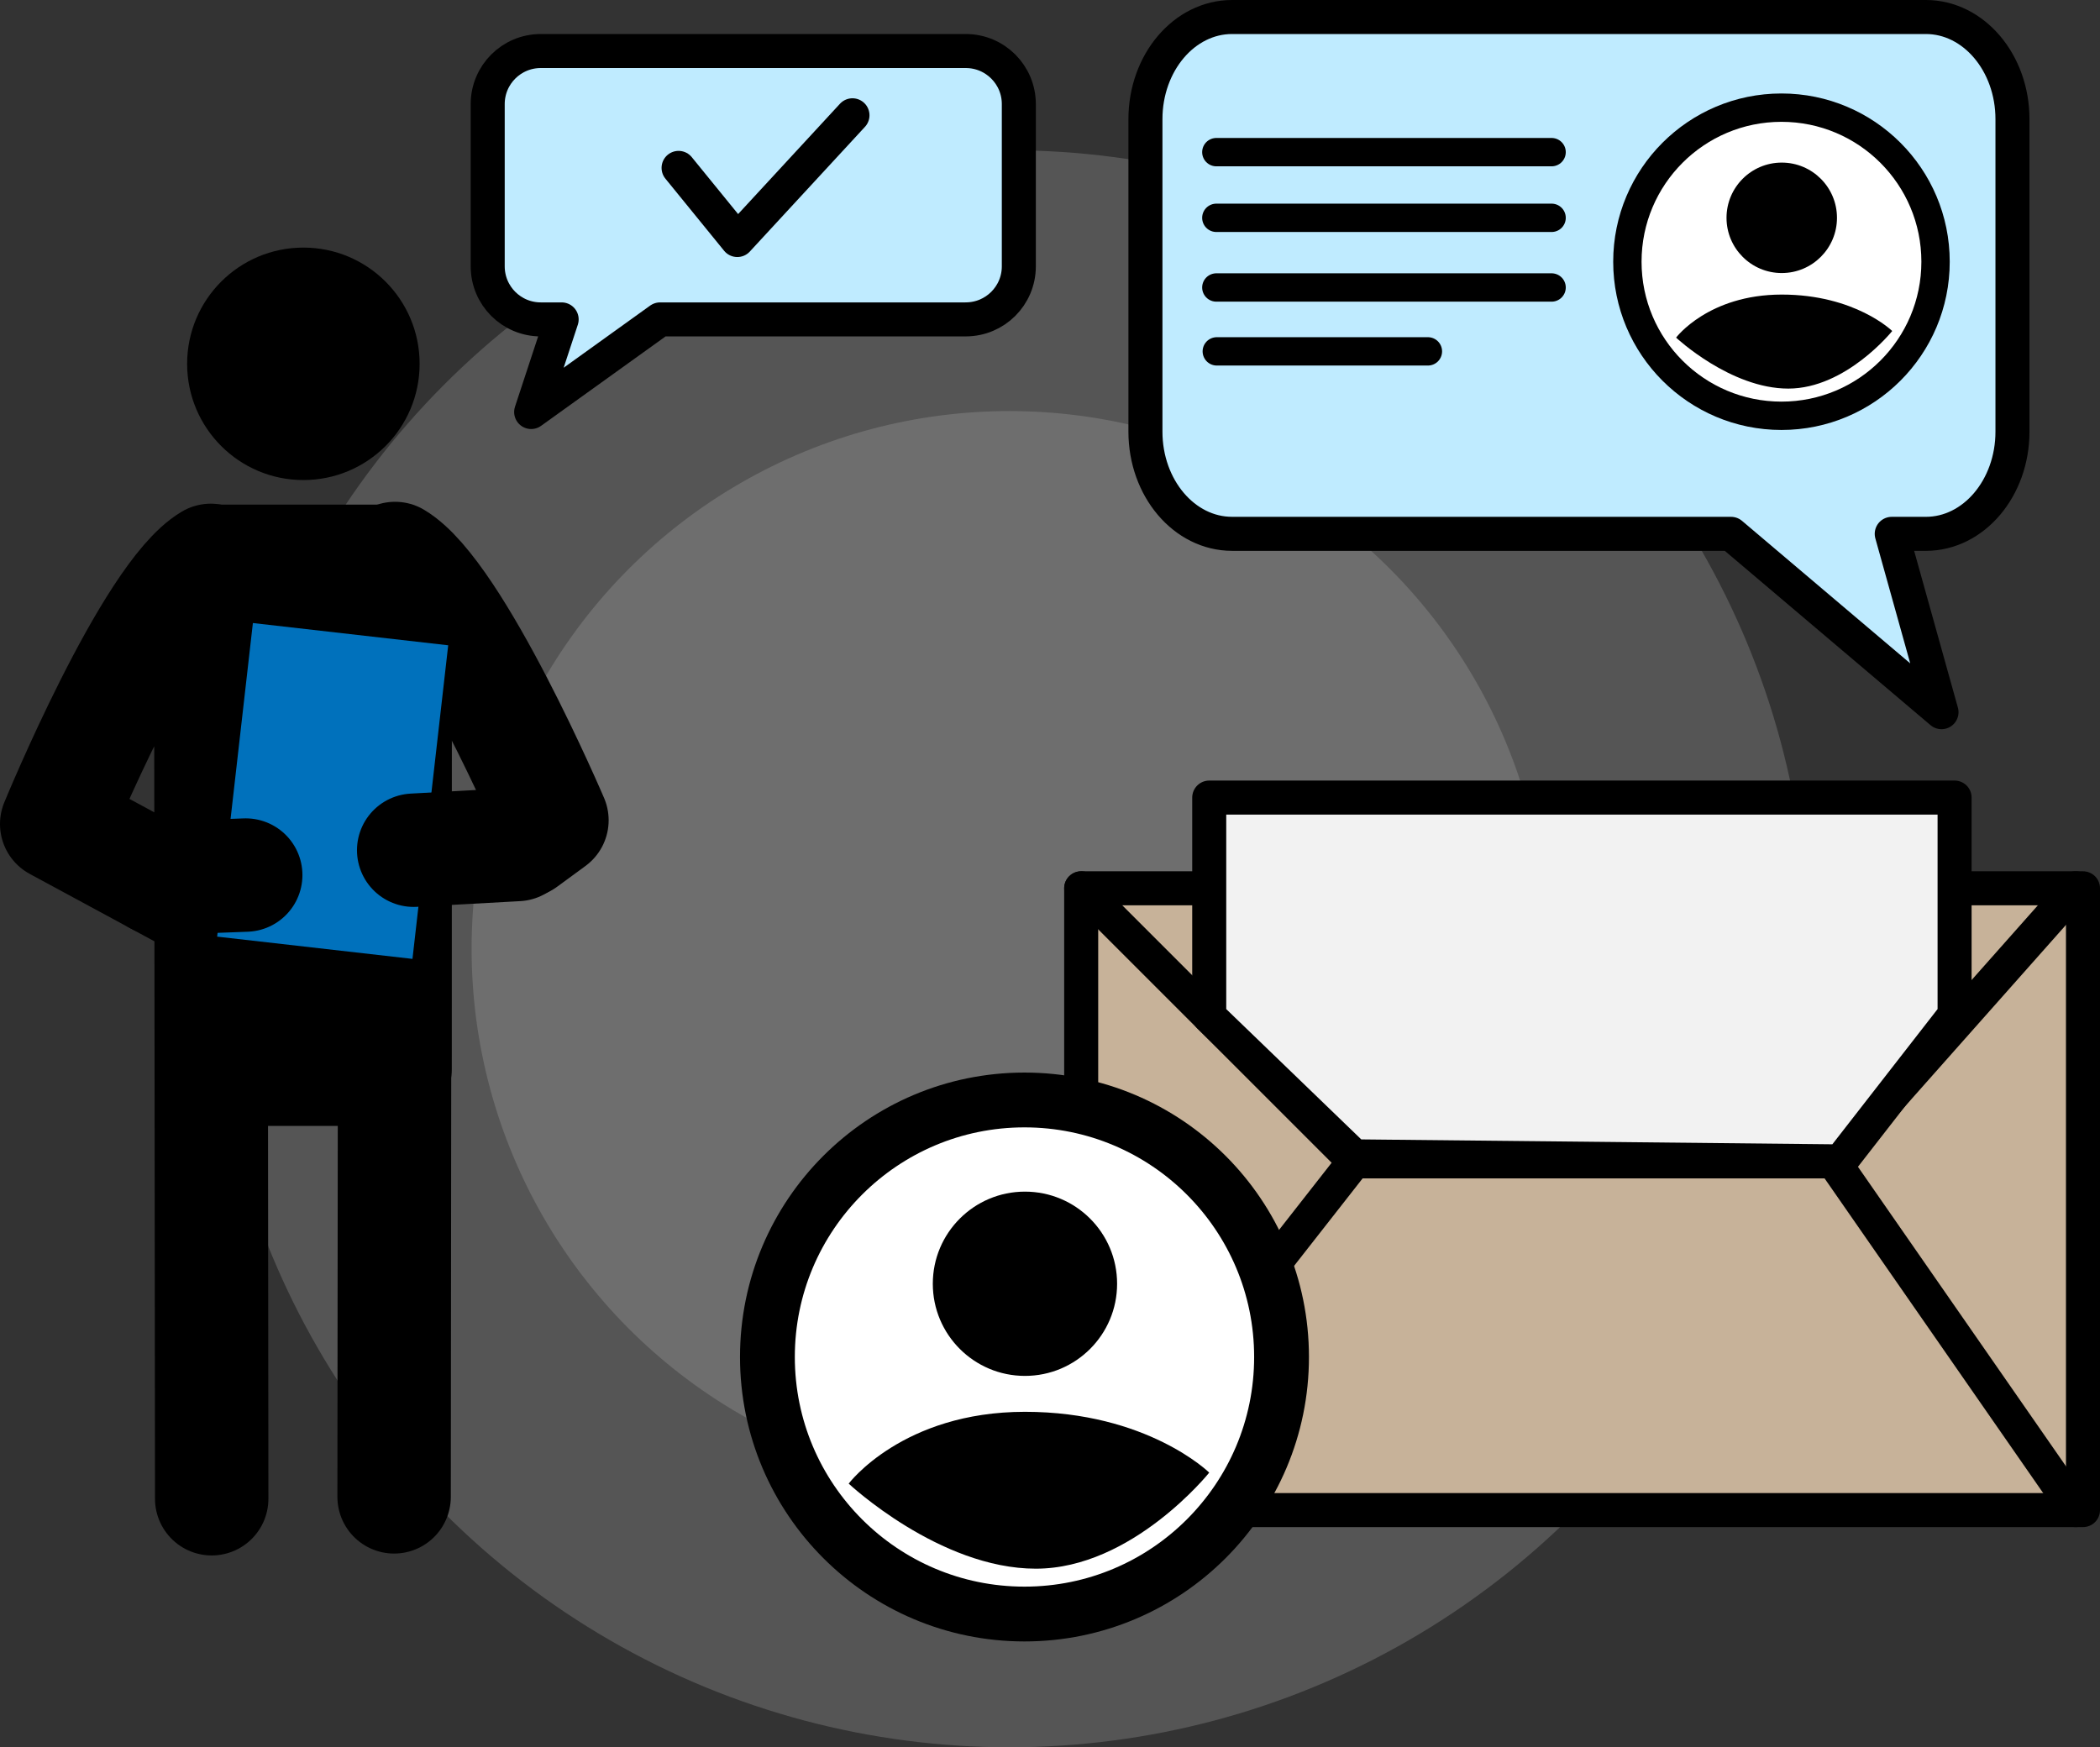
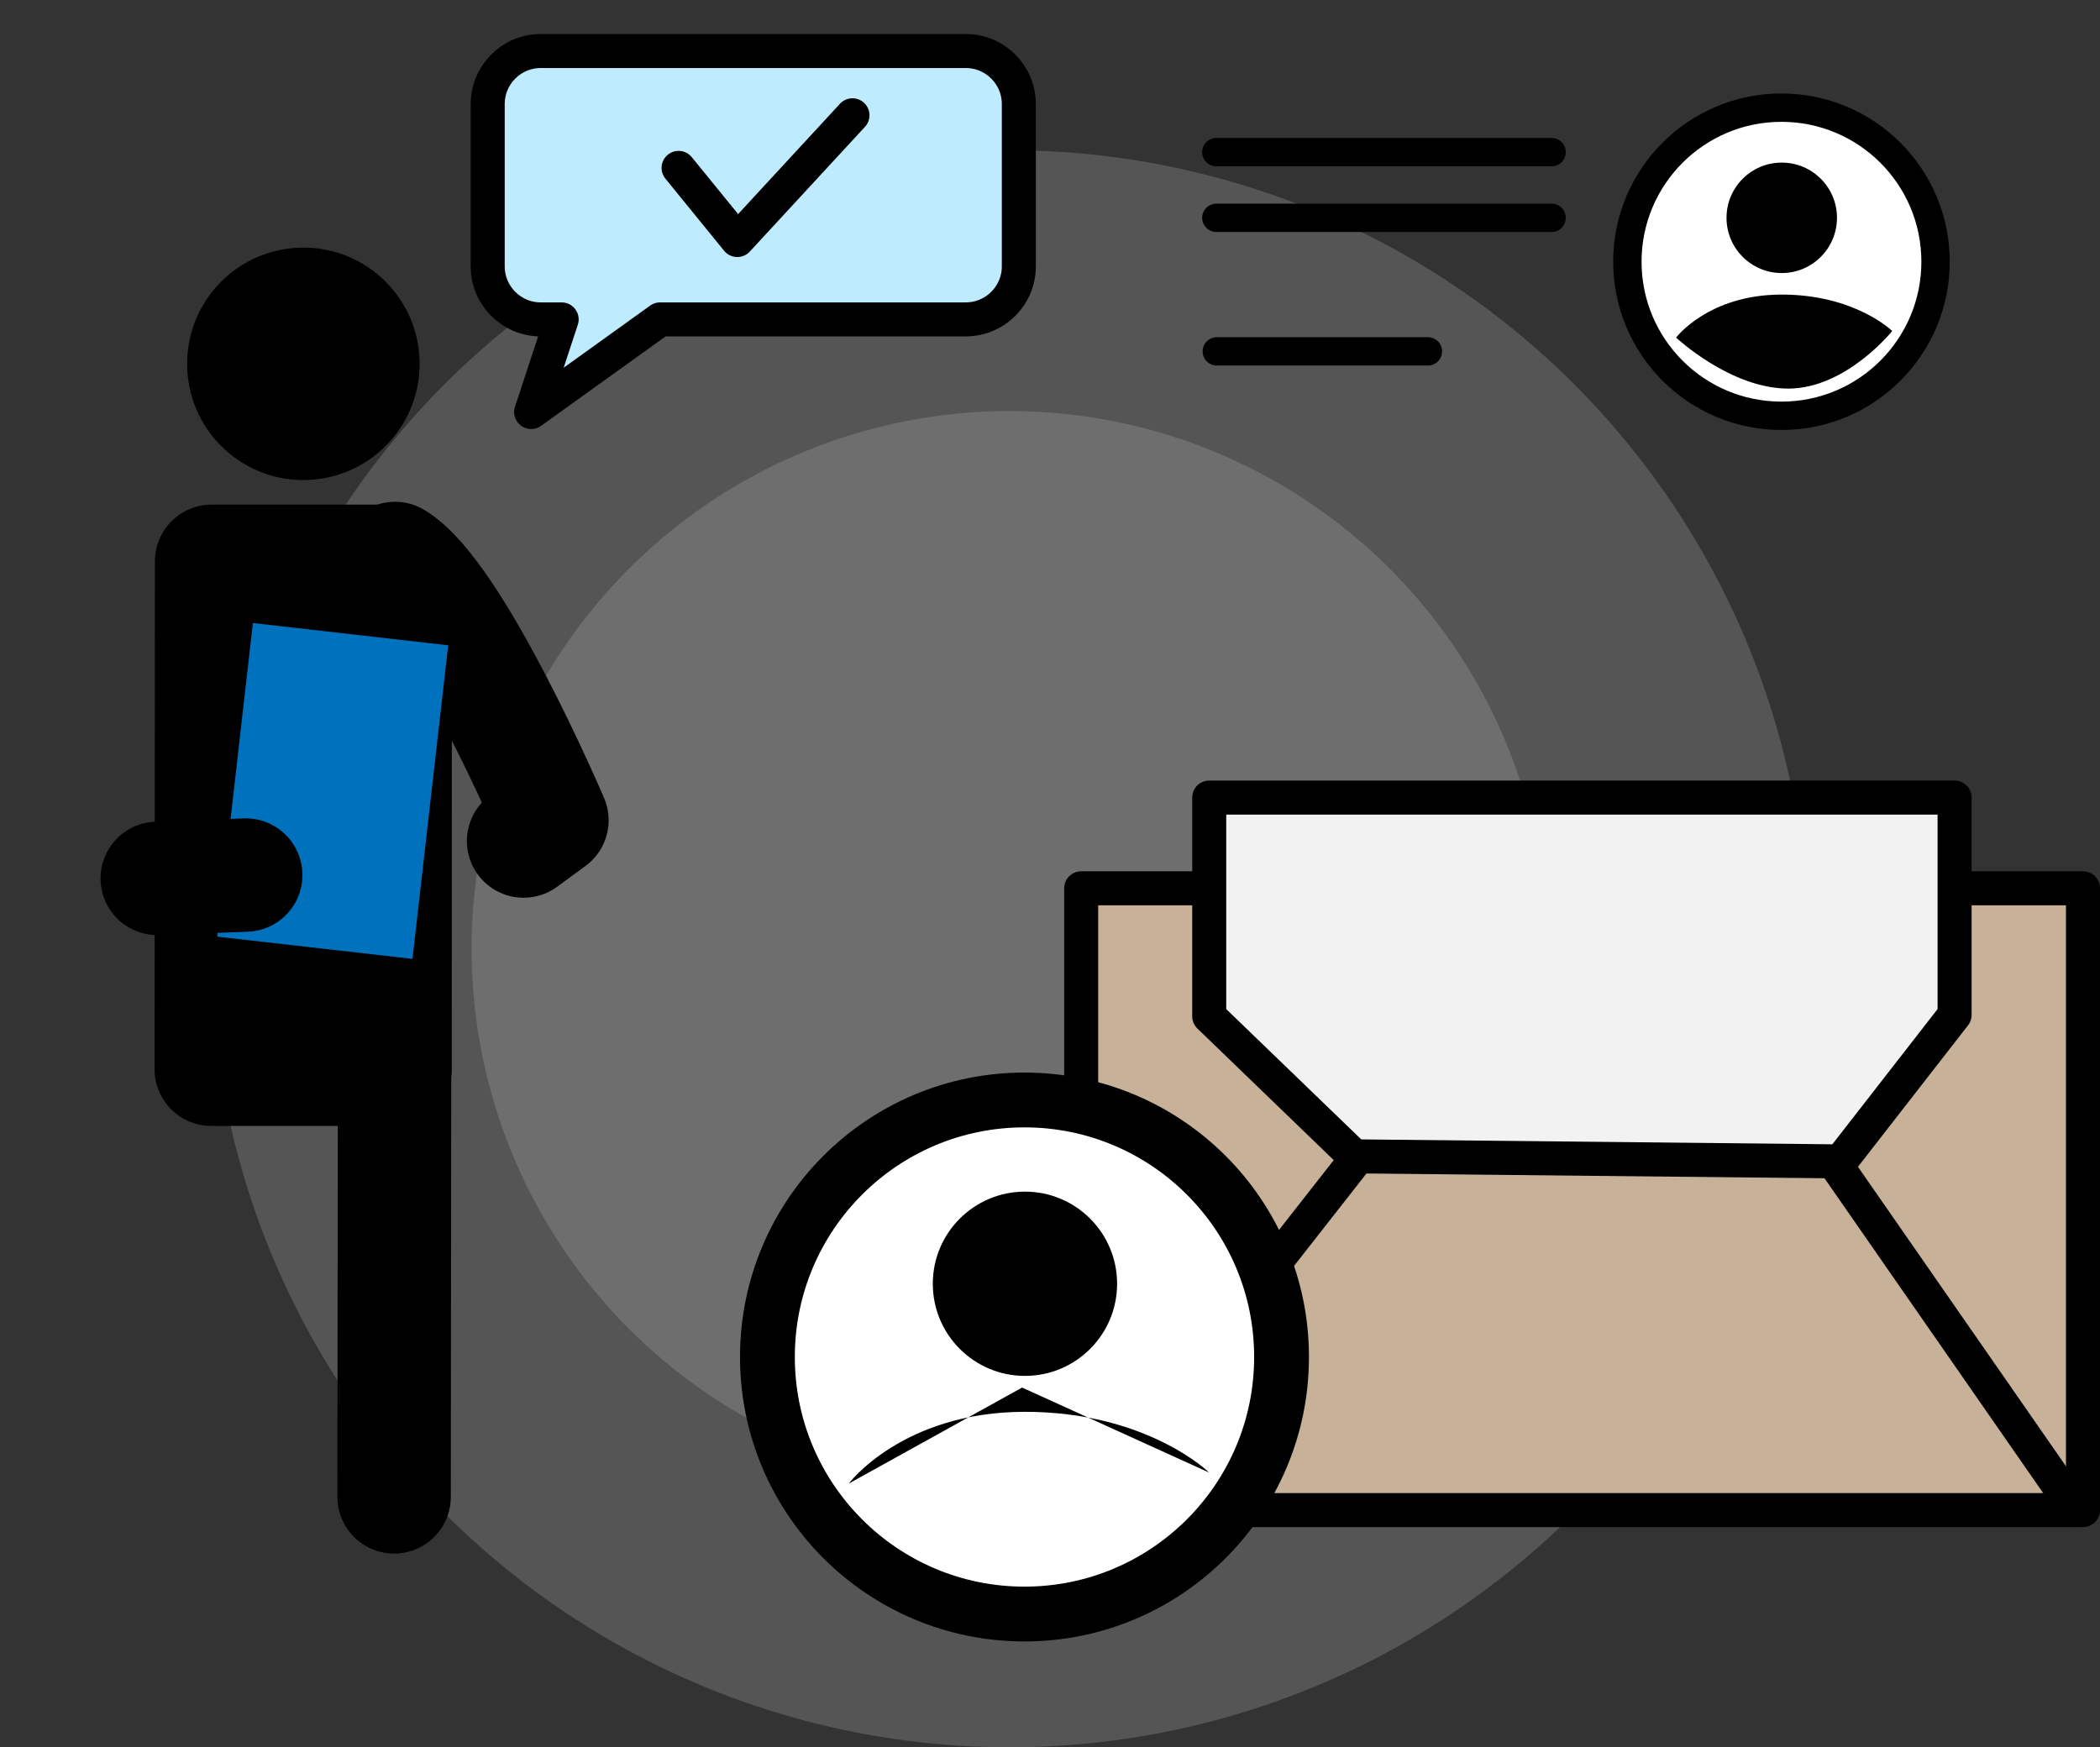
<svg xmlns="http://www.w3.org/2000/svg" id="_Слой_1" data-name="Слой 1" viewBox="0 0 1111 924.5">
  <rect x="0" y="0" width="1111" height="924.5" fill="#333333" stroke="none" />
  <defs>
    <style>
      .cls-1, .cls-2, .cls-3, .cls-4, .cls-5, .cls-6, .cls-7, .cls-8 {
        stroke: #000;
        stroke-linecap: round;
        stroke-linejoin: round;
      }

      .cls-1, .cls-2, .cls-5, .cls-7 {
        stroke-width: 18px;
      }

      .cls-1, .cls-6 {
        fill: none;
      }

      .cls-2 {
        fill: #c7b299;
      }

      .cls-3 {
        stroke-width: 29px;
      }

      .cls-3, .cls-8 {
        fill: #fff;
      }

      .cls-9 {
        fill: #b3b3b3;
        opacity: .27;
      }

      .cls-4, .cls-6 {
        stroke-width: 60px;
      }

      .cls-5 {
        fill: #bfebff;
      }

      .cls-10 {
        fill: #0071bc;
      }

      .cls-7 {
        fill: #f2f2f2;
      }

      .cls-8 {
        stroke-width: 15px;
      }
    </style>
  </defs>
  <circle class="cls-9" cx="534" cy="502" r="422.5" />
  <circle class="cls-9" cx="534" cy="502" r="284.5" />
  <polygon class="cls-4" points="209 297 111.96 297 111.77 565.74 209 565.74 209 297" />
  <path class="cls-6" d="M277,445l15-11s-51-119.5-83-138.5l-.5,496.5" />
-   <path class="cls-6" d="M112,793l-.5-496.5c-32,19-81.5,139.5-81.5,139.5l98,53" />
  <rect class="cls-10" x="124" y="335" width="104" height="167" transform="translate(48.51 -17.23) rotate(6.5)" />
  <circle cx="160.5" cy="192.5" r="61.5" />
  <line class="cls-6" x1="83.19" y1="464.76" x2="130" y2="463" />
-   <line class="cls-6" x1="273.59" y1="446.84" x2="218.86" y2="449.86" />
  <path class="cls-5" d="M510.93,169h-161.71l-68.21,49,16.13-49h-11.05c-15.51,0-28.07-12.57-28.07-28.07V55.07c0-15.51,12.57-28.07,28.07-28.07h224.85c15.51,0,28.07,12.57,28.07,28.07v85.85c0,15.51-12.57,28.07-28.07,28.07Z" />
  <polyline class="cls-1" points="359 88.83 390.07 127 451 61" />
  <polyline class="cls-2" points="1034.07 470 1102 470 1102 799 572 799 572 470 638 470" />
-   <polyline class="cls-1" points="572 470 716.5 614.5 970 614.5 1098.15 470" />
  <line class="cls-1" x1="572" y1="799" x2="716.5" y2="614.5" />
  <line class="cls-1" x1="970" y1="614.5" x2="1098.15" y2="799" />
  <polygon class="cls-7" points="1034.07 537 1034.07 422 639.74 422 639.74 529 639.74 537.74 716.5 611.83 973.77 614.5 1034.07 537" />
  <circle class="cls-3" cx="542" cy="718" r="136" />
  <circle cx="542.25" cy="679.25" r="48.75" />
-   <path d="M449,785s28.5-38,93.25-38,97.49,32.17,97.49,32.17c0,0-40.74,50.83-91.74,50.83s-99-45-99-45Z" />
-   <path class="cls-5" d="M651.83,282.46h263.97l111.35,94.36-26.33-94.36h18.04c25.31,0,45.83-24.21,45.83-54.06V63.06c0-29.86-20.52-54.06-45.83-54.06h-367.04c-25.31,0-45.83,24.21-45.83,54.06V228.39c0,29.86,20.52,54.06,45.83,54.06Z" />
+   <path d="M449,785s28.5-38,93.25-38,97.49,32.17,97.49,32.17s-99-45-99-45Z" />
  <circle class="cls-8" cx="942.48" cy="138.48" r="81.52" />
  <circle cx="942.63" cy="115.25" r="29.22" />
  <path d="M886.73,178.64s17.08-22.78,55.9-22.78,58.44,19.28,58.44,19.28c0,0-24.42,30.47-54.99,30.47s-59.34-26.97-59.34-26.97Z" />
  <line class="cls-8" x1="643.5" y1="80.5" x2="820.87" y2="80.5" />
  <line class="cls-8" x1="643.5" y1="115.25" x2="820.87" y2="115.25" />
-   <line class="cls-8" x1="643.5" y1="152.11" x2="820.87" y2="152.11" />
  <line class="cls-8" x1="643.74" y1="185.91" x2="755.43" y2="185.91" />
</svg>